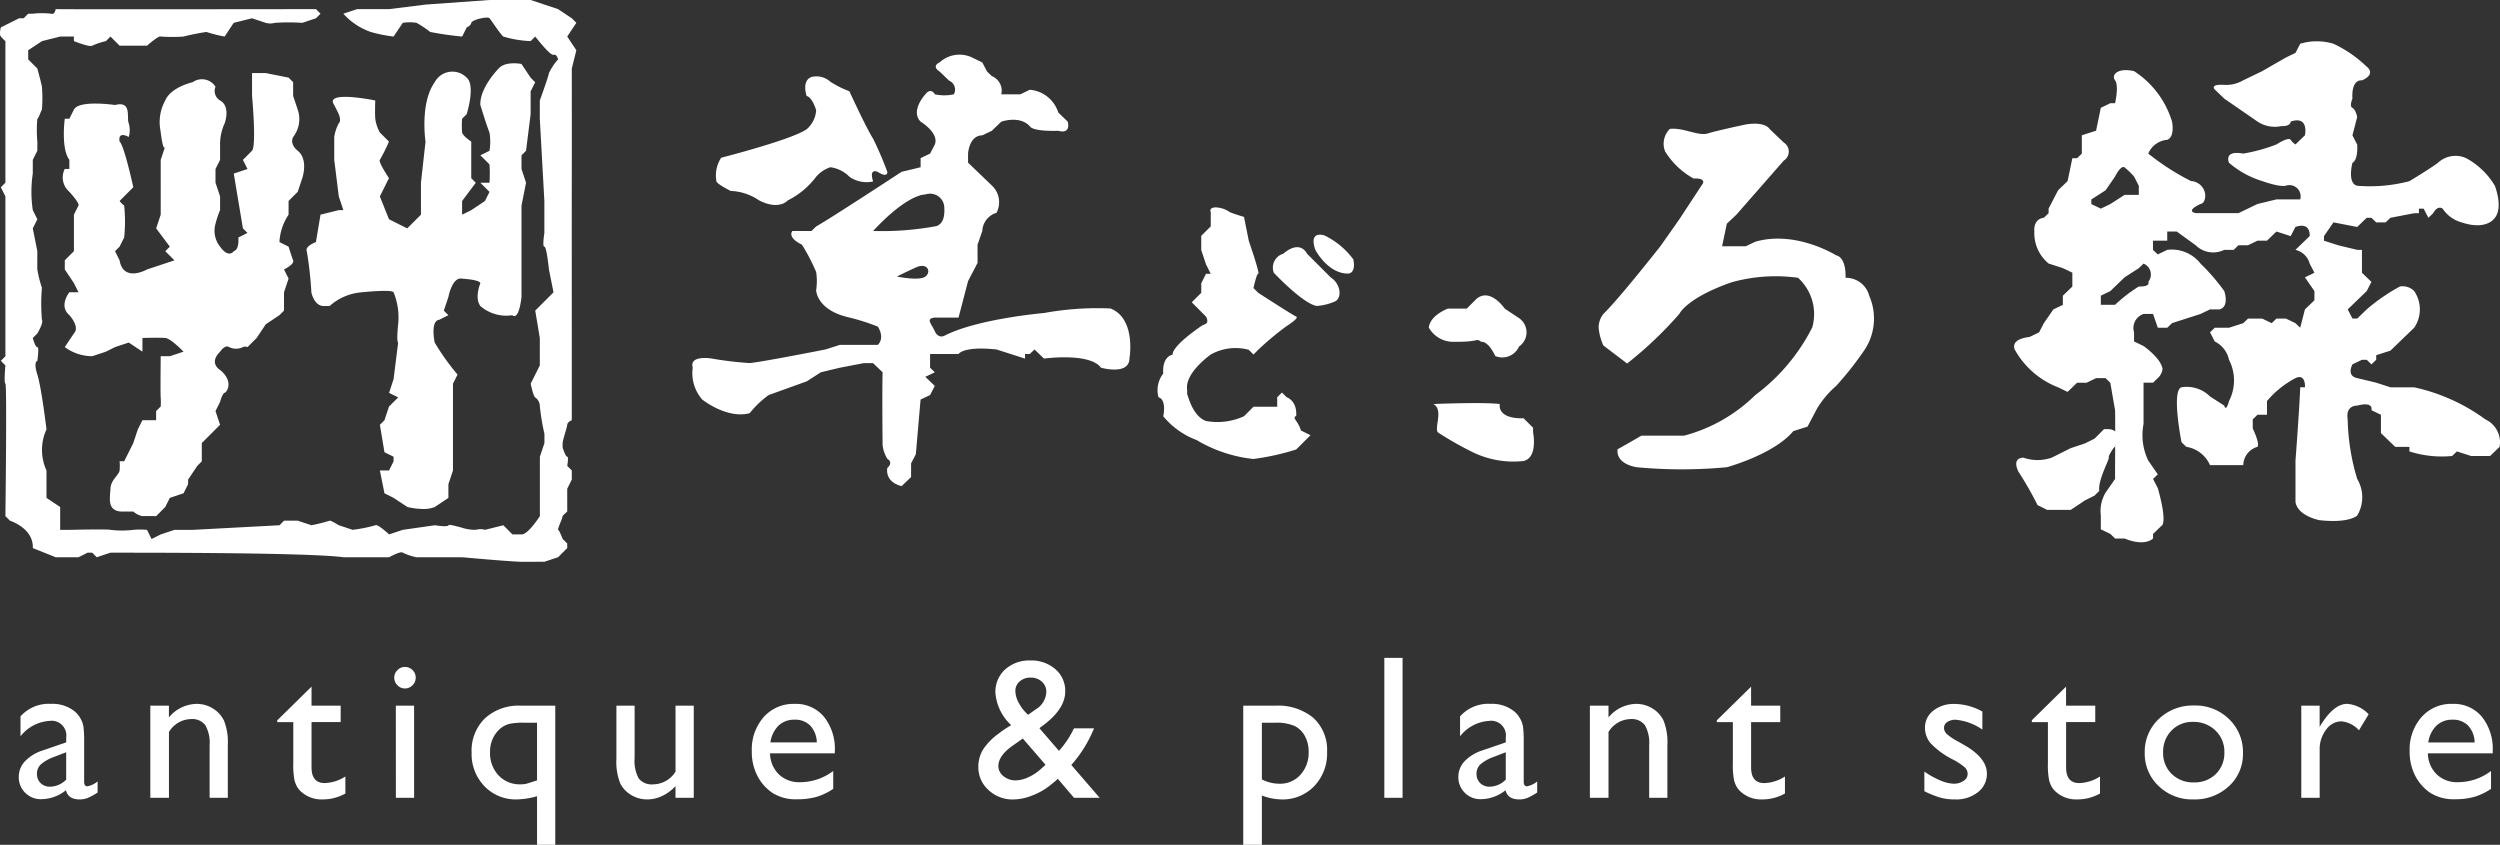
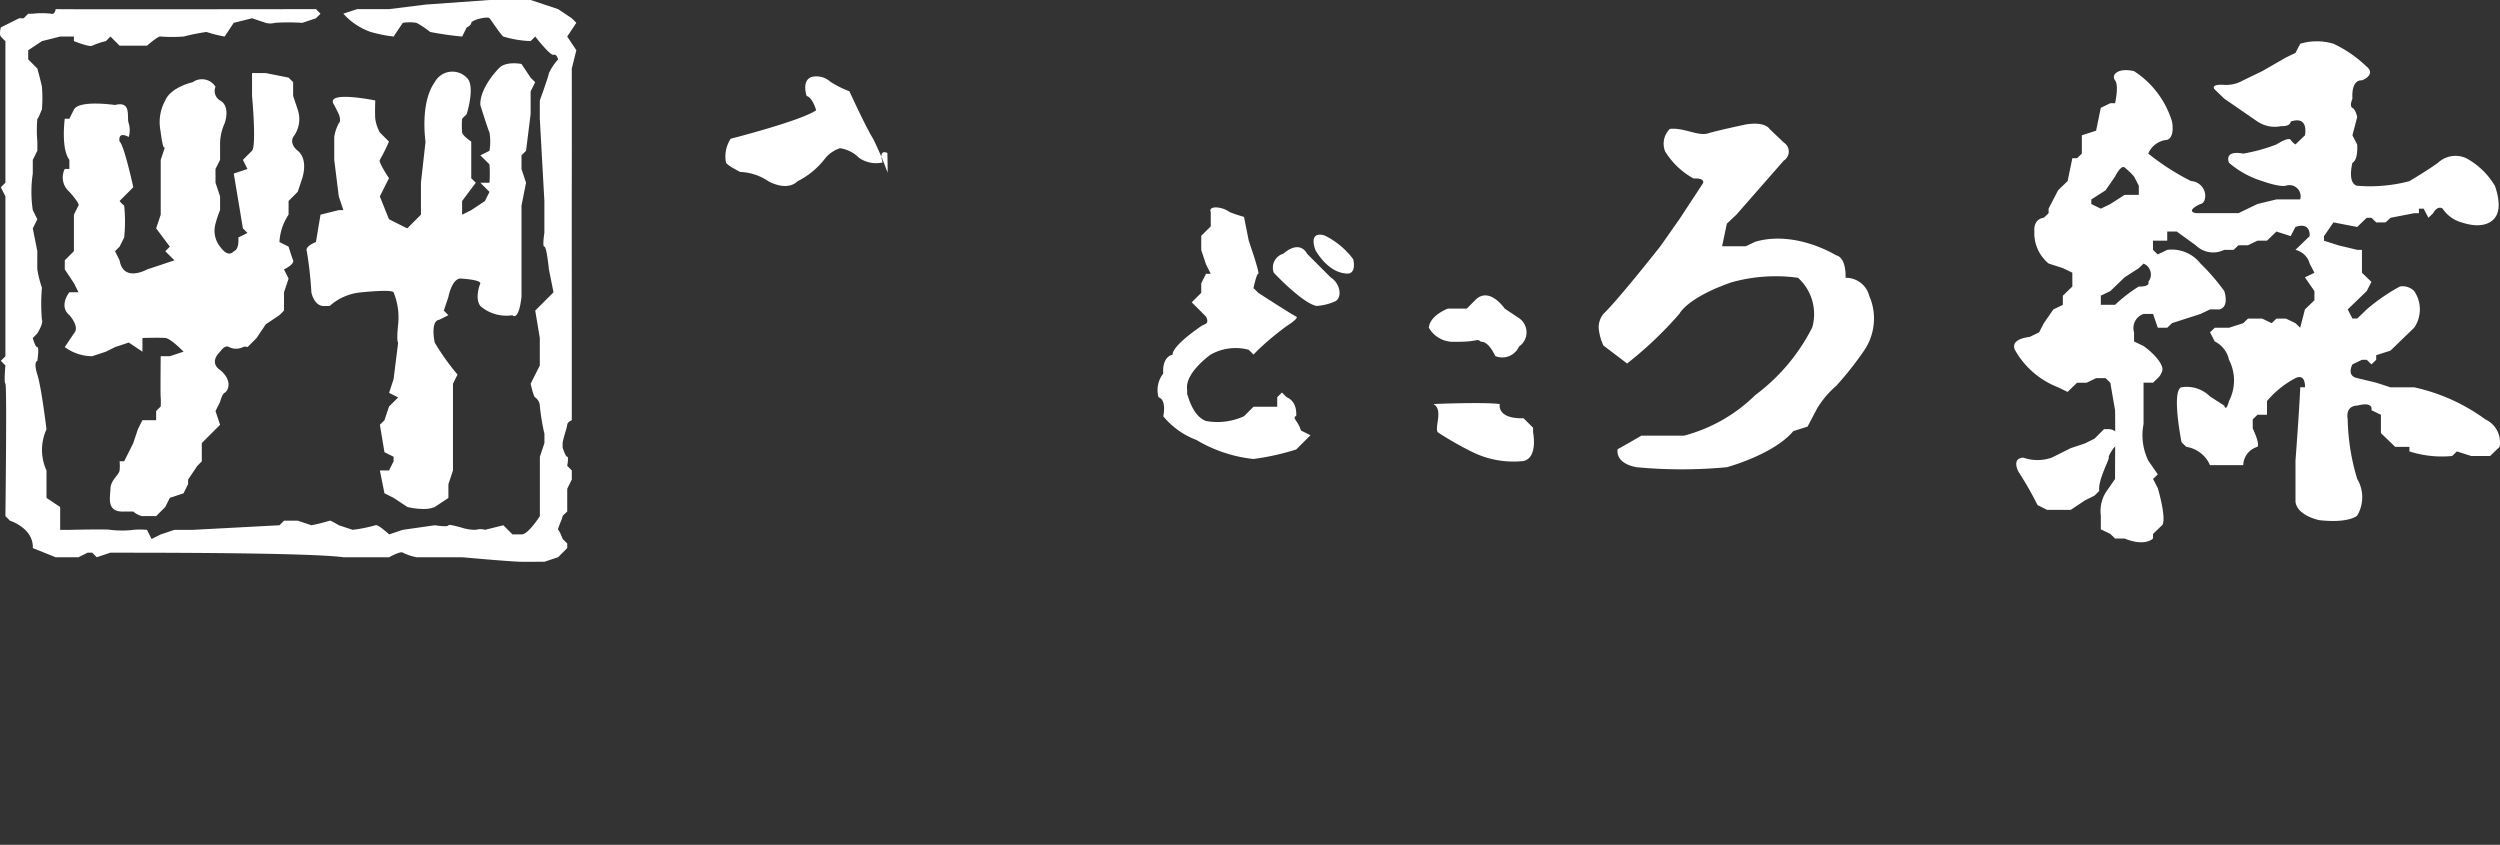
<svg xmlns="http://www.w3.org/2000/svg" width="195" height="65.894" viewBox="0 0 195 65.894">
  <rect x="0" y="0" width="195" height="65.894" fill="#333333" stroke="none" />
  <g transform="translate(0)">
    <path d="M40.681,43.819c-.878-.012-4.632-.354-4.632-.354H32.486a4.4,4.4,0,0,1-1.069-.357c-.153-.152-1.07.357-1.07.357H26.785c-3.036-.408-18.2-.344-18.169-.357s-1.07.357-1.07.357l-.354-.357H6.835l-.713.357H4.341L2.56,42.752C2.626,41.194.778,40.614.778,40.614l-.356-.357s.129-10.276,0-10.33,0-1.426,0-1.426l-.356-.356.356-.357V15.32l-.356-.713.356-.357V3.206A3.438,3.438,0,0,1,.066,2.85c-.149-.181,0-.713,0-.713l1.425-.713h.357L2.2,1.069H2.56a6.139,6.139,0,0,1,1.425,0c.293.108.357-.357.357-.357,1.031.027,20.307,0,20.307,0L25,1.069l-.356.356-1.069.357a16.005,16.005,0,0,0-2.138,0,1.289,1.289,0,0,1-.712,0l-1.07-.357-1.426.357L17.522,2.85A10.457,10.457,0,0,1,16.1,2.493a17.416,17.416,0,0,0-1.782.357,12.156,12.156,0,0,1-1.78,0c-.167-.088-1.07.712-1.07.712H9.328L8.616,2.85l-.356.356a6.166,6.166,0,0,0-1.069.356c-.2.139-1.426-.356-1.426-.356V2.85H4.7l-1.423.356L2.2,3.919v.713l.713.712s.324,1.191.357,1.425a11.015,11.015,0,0,1,0,1.783c-.065.075-.249.666-.357.712a9.942,9.942,0,0,0,0,1.782v.712l-.356.713v1.069a9.675,9.675,0,0,0,0,2.85l.356.712-.356.713.356,1.78s-.011,1.051,0,1.426a8.79,8.79,0,0,0,.357,1.425,14.217,14.217,0,0,0,0,2.493c.144.247-.357,1.07-.357,1.07l-.356.356s.195.737.356.713,0,1.069,0,1.069-.326.051,0,1.069c.012.033.021.069.032.108.318,1.123.681,4.167.681,4.167a3.849,3.849,0,0,0,0,3.206v2.138l1.067.712v1.782H5.41s2.961-.071,3.206,0a7.562,7.562,0,0,0,1.78,0,5.727,5.727,0,0,1,1.069,0l.357.713.713-.356,1.069-.357h1.425L21.8,40.97l.356-.356h1.07l1.069.356a14.256,14.256,0,0,0,1.425-.356c.02-.059.712.356.712.356l1.069.356a11.332,11.332,0,0,0,1.782-.356c.155-.129,1.069.713,1.069.713l1.07-.357,2.493-.356s1.026.165,1.069,0c.021-.085.484.043.981.171a3.432,3.432,0,0,0,1.155.185,1.267,1.267,0,0,1,.714,0l1.425-.356.712.713h.714c.505.023,1.425-1.426,1.425-1.426V35.625l.356-1.067v-.713a17.808,17.808,0,0,1-.356-2.138A.856.856,0,0,0,41.748,31c-.139-.041-.356-1.069-.356-1.069l.713-1.426V26.363l-.357-2.138.713-.713.713-.712-.357-1.782s-.181-1.8-.356-1.78,0-1.07,0-1.07V15.676l-.356-6.413V7.837s.685-1.882.712-2.136a4.536,4.536,0,0,1,.712-1.069s-.093-.438-.354-.357S41.748,2.85,41.748,2.85l-.356.356a8.522,8.522,0,0,1-2.138-.356c-.259-.228-.92-1.254-1.07-1.426s-1.382.124-1.423.357-.357.356-.357.356l-.356.713a24.486,24.486,0,0,1-2.495-.357,7.154,7.154,0,0,0-1.067-.712,3.408,3.408,0,0,0-1.069,0C31.408,1.8,30.7,2.85,30.7,2.85a11.2,11.2,0,0,1-1.782-.357,5.122,5.122,0,0,1-2.138-1.425L27.854.712h2.493L33.2.357,38.185,0h3.208l1.069.357,1.067.354,1.07.713.356.357L44.243,2.85l.712,1.069L44.6,5.344s.007,6.847,0,8.551,0,12.824,0,12.824v6.058s-.341.131-.356.354-.346,1.157-.357,1.426c-.007.181,0,.356,0,.356s.228.737.357.712,0,.714,0,.714l.356.356v.712l-.356.714V39.9s-.4.362-.357.356a3.366,3.366,0,0,1-.189.534c-.105.271-.207.541-.168.534.079-.013.357.713.357.713l.357.356v.357l-.714.713-1.067.354ZM10.4,39.9H9.685c-1.421.072-1.086-1.1-1.069-1.78s.67-1.074.712-1.426a3.545,3.545,0,0,0,0-.713h.357l.357-.712.354-.713.357-1.069.356-.712h1.069v-.714l.357-.356a5.616,5.616,0,0,0,0-.712c-.031-.155,0-3.208,0-3.208h.712l1.069-.354s-.99-1.034-1.426-1.07-1.78,0-1.78,0v1.07l-1.067-.714-1.07.357-.712.357-1.069.354a3.626,3.626,0,0,1-2.139-.712l.713-1.069c.493-.5-.356-1.425-.356-1.425-.856-.721,0-1.782,0-1.782h.712l-.356-.714-.713-1.067v-.713l.713-.713v-2.85l.356-.712s.169-.083-.712-1.069a1.467,1.467,0,0,1-.357-1.782H5.41v-.712c-.672-.88-.357-3.206-.357-3.206H5.41l.356-.712c.412-.773,3.206-.357,3.206-.357,1.351-.349.881,1.011,1.07,1.425a1.9,1.9,0,0,1,0,1.069c-.913-.482-.714.357-.714.357.36.295,1.069,3.562,1.069,3.562L9.328,15.676a1.632,1.632,0,0,0,.357.356,11.891,11.891,0,0,1,0,2.493l-.357.714-.356.354.356.713c.3,1.754,2.138.713,2.138.713l1.07-.356,1.069-.357-.714-.713.357-.354-1.069-1.426.357-1.07V12.469l.328-.99c-.049.1-.164.12-.328-1.148-.008-.052-.013-.1-.019-.149a3.477,3.477,0,0,1,.373-2.345c.438-1.051,2.139-1.425,2.139-1.425a1.245,1.245,0,0,1,1.78.356.862.862,0,0,0,.357,1.069c.85.47.356,1.782.356,1.782a3.971,3.971,0,0,0-.356,1.78v1.07l-.357.712V14.25l.357,1.07v1.069a7.424,7.424,0,0,0-.357,1.069,1.987,1.987,0,0,0,.357,1.782c.686.951,1.067.354,1.067.354.458-.133.357-1.069.357-1.069l.713-.356-.356-.356-.714-4.275,1.07-.357-.356-.712.712-.713c.358-.428,0-4.275,0-4.275V5.7h1.07l1.78.354.356.357V7.481l.357,1.07a2.272,2.272,0,0,1-.357,2.136c-.295.6.357,1.069.357,1.069.857.7.356,2.139.356,2.139l-.356,1.067-.713.713v1.067a4.234,4.234,0,0,0-.713,2.139l.713.357s.232.761.356,1.067-.713.713-.713.713l.357.713L22.153,22.8v1.425l-.356.357-1.067.712-.714,1.069-.712.713a.419.419,0,0,0-.356,0,1.214,1.214,0,0,1-1.069,0c-.334-.229-.713.357-.713.357-.914.906,0,1.423,0,1.423,1.082.9.548,1.712.356,1.782s-.356.713-.356.713l-.357.712.357,1.069-.713.713-.713.713v1.425l-.354.357-.714,1.067v.357l-.356.712-1.069.357-.357.712-.712.713s-.793-.015-1.069,0h-.016A1.55,1.55,0,0,1,10.4,39.9Zm21.375-.357L30.7,38.833l-.713-.357-.356-1.78h.712l.357-.713v-.357l-.713-.354-.356-2.139.356-.354.356-1.07.357-.356L31.061,31l-.713-.357L30.7,29.57l.356-2.85s-.147-.015,0-1.425A5.183,5.183,0,0,0,30.7,22.8c-.149-.251-2.495,0-2.495,0a4.234,4.234,0,0,0-2.493,1.069h-.356c-.857.081-1.069-1.069-1.069-1.069a29.128,29.128,0,0,0-.357-3.208c-.163-.389.713-.712.713-.712L25,16.743l1.425-.354h.357l-.357-1.069-.354-2.85V10.688a3.269,3.269,0,0,1,.354-1.069c.192-.165.051-.593,0-.713s-.354-.712-.354-.712c-.825-1.186,3.2-.357,3.2-.357s-.039.918,0,1.426a3.067,3.067,0,0,0,.357,1.069l.712.713a14.047,14.047,0,0,1-.712,1.425c-.144.153.712,1.426.712,1.426l-.712,1.425.712,1.78,1.425.713,1.069-1.07V14.25l.357-3.2s-.454-2.99.713-4.632A1.564,1.564,0,0,1,36.4,6.055c.712.612,0,2.85,0,2.85l-.356.357a6.885,6.885,0,0,0,0,1.069c.052.276.713.713.713.713V13.9l.354.354-1.067,1.426v1.067l.713-.354,1.069-.713.354-.713-.712-.713h.712a10.353,10.353,0,0,0,0-1.425c-.064-.081-.712-.712-.712-.712l.712-.357a4.439,4.439,0,0,0,0-1.425c-.147-.313-.712-2.138-.712-2.138-.067-1.35,1.425-2.85,1.425-2.85.53-.613,1.783-.357,1.783-.357l.712,1.069.356.357-.356.713v1.78l-.357,2.85-.354.357v1.067l.354,1.069-.354,1.782v7.126c-.231,1.971-.714,1.426-.714,1.426a3.086,3.086,0,0,1-2.493-.713c-.48-.645,0-1.783,0-1.783-.055-.281-1.425-.354-1.425-.354-.774-.165-1.069,1.425-1.069,1.425l-.357,1.069.357.357-.713.354c-.724.088-.356,1.782-.356,1.782a19.208,19.208,0,0,0,1.78,2.495l-.356.713V36.7l-.356,1.069v1.069l-1.069.712A2.313,2.313,0,0,1,33,39.7,5.557,5.557,0,0,1,31.772,39.544Z" fill="#fff" />
  </g>
  <g transform="translate(54 3.23)">
    <path d="M113.939,23.3h-.37l-.741.741-.741.37-1.111.37-1.481.741a3.357,3.357,0,0,1-2.222,0c-.963.054-.37,1.111-.37,1.111a26.536,26.536,0,0,1,1.481,2.592l.741.37h1.851l1.111-.741.741-.37.37-.37c-.123-.824.8-2.452.741-2.592s.37-.741.37-.741l.37-.37C114.872,23.292,113.939,23.3,113.939,23.3Z" transform="translate(-3.455 6.943)" fill="#fff" fill-rule="evenodd" />
    <path d="M106.108,20.369a1.875,1.875,0,0,0-1.851-1.407s.11-1.555-.741-1.759c0,0-3.144-1.969-6.295-1.055l-.741.352H94.63L95,14.74l.741-.7,3.7-4.222a.829.829,0,0,0,0-1.407L98.332,7.352s-.309-.6-1.851-.352c0,0-2.219.468-2.962.7s-1.942-.481-2.962-.352a1.612,1.612,0,0,0-.37,1.759,6.018,6.018,0,0,0,2.222,2.111s.852-.081.741.352L91.3,14.388,89.816,16.5s-3.255,4.138-4.443,5.277A1.711,1.711,0,0,0,85,22.832a4.07,4.07,0,0,0,.37,1.407c.136.108,1.851,1.407,1.851,1.407a29.811,29.811,0,0,0,4.073-3.87s.572-1.246,4.073-2.463a12.725,12.725,0,0,1,5.184-.352,3.815,3.815,0,0,1,1.111,3.87,15.013,15.013,0,0,1-4.443,5.277,12.429,12.429,0,0,1-5.554,3.166H88.335s-1.469.856-1.851,1.055c0,0-.276,1.086,1.481,1.407a37.69,37.69,0,0,0,7.035,0s3.66-.992,5.184-2.815l1.111-.352.741-1.407a7.321,7.321,0,0,1,1.481-1.759,25.039,25.039,0,0,0,2.222-2.815A4.425,4.425,0,0,0,106.108,20.369Z" transform="translate(-14.306 -0.523)" fill="#fff" fill-rule="evenodd" />
    <path d="M83.9,24.108v-.37L83.155,23c-2.132.051-1.851-1.111-1.851-1.111-1.344-.164-5.184,0-5.184,0,.827.444.028,1.895.37,2.222a25.891,25.891,0,0,0,2.592,1.481,7.242,7.242,0,0,0,4.073.741C84.3,26.066,83.9,24.108,83.9,24.108Z" transform="translate(-18.319 6.395)" fill="#fff" fill-rule="evenodd" />
    <path d="M82.915,17.925,81.8,17.184s-1.142-1.694-2.222-.741l-.741.741H77.361s-1.382.509-1.481,1.481A2.185,2.185,0,0,0,77.9,19.771q.1,0,.2,0c1.762,0,1.458-.307,1.851,0,0,0,.528-.134,1.111,1.111a1.422,1.422,0,0,0,1.851-.741A1.339,1.339,0,0,0,82.915,17.925Z" transform="translate(-18.432 3.659)" fill="#fff" fill-rule="evenodd" />
    <path d="M72.89,14.857a6.134,6.134,0,0,0-2.222-1.851s-1.288-.489-.741,1.111c0,0,.989,1.893,2.592,1.851C72.52,15.968,73.118,15.951,72.89,14.857Z" transform="translate(-21.333 2.14)" fill="#fff" fill-rule="evenodd" />
    <path d="M72.192,15.972,70.341,14.12s-.5-1.146-1.851,0a1.129,1.129,0,0,0-.741,1.481s2.22,2.376,3.332,2.592a4.165,4.165,0,0,0,1.481-.37C73.093,17.514,72.95,16.451,72.192,15.972Z" transform="translate(-22.394 2.44)" fill="#fff" fill-rule="evenodd" />
    <path d="M72.855,29.185a2.49,2.49,0,0,0-.37-.741c-.279-.393,0-.37,0-.37.088-1.23-.741-1.481-.741-1.481l-.37-.37-.37.37v.741H69.153l-.741.741a4.993,4.993,0,0,1-2.962.37c-.98-.353-1.378-1.787-1.463-2.141.019.514-.019-.08-.019-.08s.006.029.019.08c0-.1-.009-.238-.019-.451C63.916,24.6,65.82,23.26,65.82,23.26a3.965,3.965,0,0,1,2.962-.37l.37.37.37-.37a22.188,22.188,0,0,1,2.222-1.851s1.011-.633.741-.741-2.962-1.851-2.962-1.851l-.37-.37s.248-1.148.37-1.111-.344-1.4-.37-1.481-.37-1.111-.37-1.111l-.37-1.851a11.175,11.175,0,0,1-1.111-.37,1.979,1.979,0,0,0-1.111-.37c-.555.02-.37.37-.37.37v1.111L65.079,14v1.111l.37,1.111.37.741h-.37l-.37.741v.741l-.741.741L65.45,20.3c.3.606-.116.565-.37.741-2.464,1.706-2.222,2.222-2.222,2.222-.9.222-.741,1.481-.741,1.481a2.089,2.089,0,0,0-.37,1.851c.66.2.37,1.481.37,1.481a6.134,6.134,0,0,0,2.592,1.851,10.92,10.92,0,0,0,4.443,1.481,19.494,19.494,0,0,0,3.333-.741L73.6,29.555Z" transform="translate(-25.382 1.163)" fill="#fff" fill-rule="evenodd" />
-     <path d="M51.789,12a27.078,27.078,0,0,0-1.111-2.592c-.508-.779-1.851-3.7-1.851-3.7a7.87,7.87,0,0,1-1.481-.741,1.611,1.611,0,0,0-1.481-.37c-.788.3-.37,1.481-.37,1.481.464.116.741,1.111.741,1.111a2.121,2.121,0,0,1-.741,1.481c-1.146.815-6.665,2.222-6.665,2.222a2.516,2.516,0,0,0-.37,1.851c.08.23,1.111.741,1.111.741a4.182,4.182,0,0,1,2.222.741c1.575.795,2.222,0,2.222,0a6.274,6.274,0,0,0,2.222-1.851,2.53,2.53,0,0,1,1.111-.741,2.573,2.573,0,0,1,1.481.741,2.329,2.329,0,0,0,1.851.37c-.352-1.108.37-.741.37-.741C51.84,12.51,51.789,12,51.789,12Z" transform="translate(-36.576 -1.82)" fill="#fff" fill-rule="evenodd" />
-     <path d="M69.836,23.246a23.323,23.323,0,0,0-5.184.355s-5.21.446-7.776,1.777c0,0-.467.25-.741-.355s-.742-.98,0-1.066h1.851l.741-2.843.741-1.421V18.271l.37-1.066a1.552,1.552,0,0,1,1.111-1.421,1.785,1.785,0,0,0-.37-2.132l-1.851-1.777v-.711s.077-1.408,1.111-1.421l.741-.355.741-.711s1.436-.509,2.222.355c0,0,.116.42,2.222.355,0,0,.98.339.741-.711l-.741-.711a2.543,2.543,0,0,0-2.222-1.777l-.741.355H61.32a1.229,1.229,0,0,0-.741-1.421l-.37-.355-.37-.711L59.1,3.7a2.287,2.287,0,0,0-2.592.355s-.673.268,0,.711l.741.711a.755.755,0,0,1,.37,1.066,3.521,3.521,0,0,1-1.481,0s-.29-.577-.741,0c0,0-1.2,1.284-.37,2.132,0,0,1.452.874,1.111,1.777l-.37.711-.741.355v.711l-1.481.355s-5.531,3.632-6.665,4.264l-.37.355H45.027s-.457.481.741,1.066A15.06,15.06,0,0,1,46.879,20.4a4.738,4.738,0,0,1,0,1.421s.019,1.559,2.592,2.132a16.439,16.439,0,0,1,2.222.711s.574.832,0,1.421H48.73l-1.111.355s-4.857.964-5.924,1.066a27.41,27.41,0,0,1-2.962-.355s-1.773-.3-1.481.711a3.12,3.12,0,0,0,.741,2.487s1.913,1.537,3.7,1.066A7.435,7.435,0,0,1,43.176,30l2.962-1.066,1.111-.711,1.481-.355,1.851-.355h.741l.37.355.37.355s-.045,1.229,0,5.685a2.642,2.642,0,0,0,.37,1.066s.506.267,0,.711c0,0-.262,1.059,1.111,1.421l.741-.711V35.327l.37-.711.37-4.264L55.765,30l.37-.711-.741-.711.741-.355-.37-.355V26.8h2.222s.344-.634,2.962-.355l2.222.711V26.8h.37l.37-.355.37.355.37.355s3.561-.489,4.443.711c0,0,2.191.622,2.222-.711C71.317,27.154,71.859,24.045,69.836,23.246ZM51.322,17.2c2.757-2.957,4.073-2.843,4.073-2.843a1.109,1.109,0,0,1,1.481,1.066c.082,1.41-.741,1.421-.741,1.421A22.907,22.907,0,0,1,51.322,17.2ZM55.4,20.758c-.48.361-2.222,0-2.222,0,.293-.142.563-.293,1.481-.711S55.876,20.4,55.4,20.758Z" transform="translate(-37.219 -2.416)" fill="#fff" fill-rule="evenodd" />
+     <path d="M51.789,12a27.078,27.078,0,0,0-1.111-2.592c-.508-.779-1.851-3.7-1.851-3.7a7.87,7.87,0,0,1-1.481-.741,1.611,1.611,0,0,0-1.481-.37c-.788.3-.37,1.481-.37,1.481.464.116.741,1.111.741,1.111c-1.146.815-6.665,2.222-6.665,2.222a2.516,2.516,0,0,0-.37,1.851c.08.23,1.111.741,1.111.741a4.182,4.182,0,0,1,2.222.741c1.575.795,2.222,0,2.222,0a6.274,6.274,0,0,0,2.222-1.851,2.53,2.53,0,0,1,1.111-.741,2.573,2.573,0,0,1,1.481.741,2.329,2.329,0,0,0,1.851.37c-.352-1.108.37-.741.37-.741C51.84,12.51,51.789,12,51.789,12Z" transform="translate(-36.576 -1.82)" fill="#fff" fill-rule="evenodd" />
    <path d="M144.013,32.261a14.717,14.717,0,0,0-5.554-2.5h-1.851L135.5,29.4l-1.481-.357c-.875-.179-.37-1.072-.37-1.072l.741-.357h.37l.37.357.37-.357v-.357l1.111-.357,1.851-1.787a2.531,2.531,0,0,0,0-2.859,1.263,1.263,0,0,0-1.111-.357,14.548,14.548,0,0,0-2.592,1.787l-.741.715h-.37l-.37-.715.741-.715.37-.357.37-.357.37-.715-.741-.715V19.04h-.37l-1.481-.357-1.111-.357v-.357l.741-1.072,1.851.357.741-.715h.37l.37.357h.741l.37-.357,1.851-.357h.37v-.357h.37l.37.715.37-.357c.372-.669.741-.357.741-.357a2.6,2.6,0,0,0,1.481,1.072c1.984.66,2.592-.357,2.592-.357.667-.817,0-2.5,0-2.5a5.849,5.849,0,0,0-2.222-2.144,2,2,0,0,0-2.222.357c-.673.5-2.222,1.429-2.222,1.429a12.149,12.149,0,0,1-4.073.357c-.795-.192-.37-1.787-.37-1.787.471-.255.37-1.429.37-1.429l-.37-.715.37-1.429s-.106-.576-.37-.715,0-.715,0-.715c-.093-1.584.741-1.429.741-1.429,1.165-.511.37-1.072.37-1.072a9.666,9.666,0,0,0-2.592-1.787,4.529,4.529,0,0,0-2.592,0l-.37.715-.741.357L126.609,5.1l-1.481.715a2.65,2.65,0,0,1-1.481.357c-1.168-.076-.741.357-.741.357l.741.715,2.592,1.787a2.42,2.42,0,0,0,1.851.357c.753.034.741-.357.741-.357,1.453-.482,1.111,1.072,1.111,1.072l-.37.357-.37.357a1.209,1.209,0,0,1-.37-.357c-.181-.258-1.111.357-1.111.357a13.43,13.43,0,0,1-2.592.715c-1.568-.289-1.111.715-1.111.715a7.185,7.185,0,0,0,2.592,1.429c1.49.52,1.851.357,1.851.357a.874.874,0,0,1,1.111,1.072H127.72l-1.481.357-.741.357-.741.357h-3.332c-.849-.185.37-.715.37-.715.409-.07.37-.715.37-.715a1.175,1.175,0,0,0-1.111-1.072,18.867,18.867,0,0,1-3.333-2.144,1.756,1.756,0,0,1,1.481-1.072c.625-.246.37-1.429.37-1.429A7.15,7.15,0,0,0,116.612,5.1c-1.285-.292-1.8.3-1.481.715s0,1.787,0,1.787h-.37l-.741.357-.37,1.787-1.111.357v1.429l-.37.357h-.37l-.37,1.787-.741.715-.741,1.429v.357l-.37.357c-.873.116-.741,1.072-.741,1.072a3.066,3.066,0,0,0,1.111,2.5l1.111.357.741.357V21.9l-.741.715v.715l-.741.357-.741,1.072-.37.715-.741.357c-1.7.207-1.111,1.072-1.111,1.072a6.588,6.588,0,0,0,3.333,2.859l.741.357.37-.357.37-.357h.741l.741-.357h.741l.37.357.37,2.144c.025.71,0,4.645,0,4.645v.715l-.741,1.072a2.793,2.793,0,0,0-.37,1.787v1.072l.741.357.37.357h.741c1.612.663,2.222,0,2.222,0v-.357l.37-.357.37-.357c.3-.616-.37-2.859-.37-2.859l-.37-.715.37-.357-.741-1.072a4.548,4.548,0,0,1-.37-2.859V29.4h.741l.37-.357a1.159,1.159,0,0,0,.37-.715c-.125-.847-1.481-1.787-1.481-1.787l-.741-.357v-.715a1.153,1.153,0,0,1,.741-1.429h.741l.37,1.072h.741l.37-.357,1.111-.357,1.111-.357.741-.357h.741c.8-.21.37-1.429.37-1.429a16.109,16.109,0,0,0-1.851-2.144A2.848,2.848,0,0,0,119.2,19.04l-.741.357-.37-.357v-.715H119.2v-.715h.741l1.481,1.072a1.937,1.937,0,0,0,2.222.357h.741l.37-.357h.741l.741-.357h.741l.37-.357.37-.357,1.111.357.37-.715c1.227-.426,1.111.715,1.111.715L129.2,19.04a1.5,1.5,0,0,1,1.111,1.072l.37.715-.741.357.741,1.072v.715l-.741.715-.37,1.429-.37-.357-.741-.357h-.741l-.37.357-.741-.357H125.5l-.37.357-1.111.357h-1.111l-.37.357.37.715a2.067,2.067,0,0,1,1.111,1.429,3.508,3.508,0,0,1,0,3.216c-.25.922-.37.357-.37.357l-1.111-.715a2.571,2.571,0,0,0-2.222-.715c-.813.222,0,4.288,0,4.288l.37.357a2.42,2.42,0,0,1,1.851,1.429h2.592a1.527,1.527,0,0,1,1.111-1.429c.2-.274-.37-1.429-.37-1.429v-.715l.37-.357h.741V30.832a7.412,7.412,0,0,1,2.222-1.787c.818-.387.741.715.741.715h-.37c-.065,1.732-.37,5.717-.37,5.717v3.216c.145,1.094,1.851,1.429,1.851,1.429,2.337.265,2.962-.357,2.962-.357a2.79,2.79,0,0,0,0-2.859,17.093,17.093,0,0,1-.741-4.645c-.187-1.123.741-1.072.741-1.072,1.331-.351,1.111.357,1.111.357l.741.357v1.429l1.111,1.072h1.111v.357a8.269,8.269,0,0,0,3.332.357l.37-.357,1.111.357h1.481l.741-.715A1.977,1.977,0,0,0,144.013,32.261ZM113.279,15.467v-.357l1.111-.715.741-1.072s.447-.919.741-.715a5.707,5.707,0,0,1,.741.715l.37.715v.715h-1.111l-1.111.715-.741.357Zm3.7,6.432a11.791,11.791,0,0,0-1.851,1.429H114.02v-.715l.741-.357,1.111-1.072,1.111-.715.37-.357a.921.921,0,0,1,.37,1.429S117.942,21.918,116.982,21.9Z" transform="translate(-4.156 -2.781)" fill="#fff" fill-rule="evenodd" />
  </g>
-   <path d="M-91.437-4.32v3.055q0,.367.25.367a1.721,1.721,0,0,0,.8-.383v.867a4.651,4.651,0,0,1-.777.426,1.686,1.686,0,0,1-.613.113q-.914,0-1.078-.719a3.094,3.094,0,0,1-1.93.7,1.7,1.7,0,0,1-1.25-.5,1.683,1.683,0,0,1-.5-1.246,1.754,1.754,0,0,1,.488-1.215A3.3,3.3,0,0,1-94.655-3.7l1.82-.625V-4.7a1.146,1.146,0,0,0-1.3-1.3A3.123,3.123,0,0,0-96.4-4.8V-6.352a2.951,2.951,0,0,1,2.383-.977,2.751,2.751,0,0,1,1.867.609,1.913,1.913,0,0,1,.422.52,1.873,1.873,0,0,1,.238.648A9.6,9.6,0,0,1-91.437-4.32Zm-1.4,2.9V-3.555l-.953.367a3.217,3.217,0,0,0-1.027.582.978.978,0,0,0-.3.73.976.976,0,0,0,.285.727,1.006,1.006,0,0,0,.738.281A1.788,1.788,0,0,0-92.835-1.422Zm8.013-5.766v.914a2.858,2.858,0,0,1,2.164-1.055,2.383,2.383,0,0,1,1.25.348,2.267,2.267,0,0,1,.879.953,4.557,4.557,0,0,1,.3,1.918V0H-81.65V-4.094a2.8,2.8,0,0,0-.336-1.574,1.284,1.284,0,0,0-1.125-.473,2.048,2.048,0,0,0-1.711,1.008V0h-1.453V-7.187Zm8.45,1.141L-73.7-8.672v1.484h2.273v1.281H-73.7v3.523q0,1.234,1.023,1.234a3.14,3.14,0,0,0,1.617-.516V-.336a3.591,3.591,0,0,1-1.789.461,2.371,2.371,0,0,1-1.625-.57,1.624,1.624,0,0,1-.336-.387,2.055,2.055,0,0,1-.223-.562,6.315,6.315,0,0,1-.09-1.324V-5.906h-1.25Zm9.95-4.164a.834.834,0,0,1,.6.242.8.8,0,0,1,.25.594.811.811,0,0,1-.25.594.82.82,0,0,1-.6.25A.788.788,0,0,1-67-8.785a.815.815,0,0,1-.25-.59A.807.807,0,0,1-67-9.957.788.788,0,0,1-66.422-10.211Zm-.7,3.023H-65.7V0h-1.422Zm9.747,0h2.688V3.664h-1.422V-.125a6.236,6.236,0,0,1-1.57.25A3.376,3.376,0,0,1-60.214-.906a3.606,3.606,0,0,1-1-2.617A3.521,3.521,0,0,1-60.175-6.2,3.882,3.882,0,0,1-57.378-7.187Zm1.266,5.828v-4.5h-.9a5.842,5.842,0,0,0-1.23.082,1.894,1.894,0,0,0-.535.227,1.973,1.973,0,0,0-.414.355,2.39,2.39,0,0,0-.586,1.641,2.517,2.517,0,0,0,.66,1.8,2.242,2.242,0,0,0,1.707.7,2.091,2.091,0,0,0,.4-.031q.156-.031.688-.211l.109-.031ZM-45.31,0V-.914a3.314,3.314,0,0,1-1.035.766,2.709,2.709,0,0,1-1.16.273,2.418,2.418,0,0,1-1.254-.34,2.206,2.206,0,0,1-.867-.922A4.618,4.618,0,0,1-49.92-3.07V-7.187H-48.5v4.1A2.827,2.827,0,0,0-48.173-1.5a1.31,1.31,0,0,0,1.137.449,2.08,2.08,0,0,0,1.727-.992V-7.187h1.422V0Zm12.427-3.469h-5.055a2.347,2.347,0,0,0,.691,1.641,2.28,2.28,0,0,0,1.645.609,4.279,4.279,0,0,0,2.594-.875V-.7a4.747,4.747,0,0,1-1.3.625,5.439,5.439,0,0,1-1.512.188,3.393,3.393,0,0,1-1.922-.492,3.58,3.58,0,0,1-1.176-1.324,4.049,4.049,0,0,1-.441-1.926A3.823,3.823,0,0,1-38.43-6.3a3.1,3.1,0,0,1,2.414-1.027,2.844,2.844,0,0,1,2.281,1,4,4,0,0,1,.852,2.68Zm-5.023-.852h3.617A1.985,1.985,0,0,0-34.8-5.633a1.631,1.631,0,0,0-1.219-.461,1.753,1.753,0,0,0-1.254.461A2.283,2.283,0,0,0-37.907-4.32ZM-14.225,0-15.49-1.484a6.863,6.863,0,0,1-.562.477l-.016.016A5.111,5.111,0,0,1-17.44-.2a4.127,4.127,0,0,1-1.535.328A2.71,2.71,0,0,1-20.9-.613a2.373,2.373,0,0,1-.789-1.8A2.551,2.551,0,0,1-21.3-3.8a4.828,4.828,0,0,1,1.262-1.258l.023-.023a7.732,7.732,0,0,1,.891-.586A3.823,3.823,0,0,1-20.358-8.2a2.345,2.345,0,0,1,.758-1.812,2.8,2.8,0,0,1,1.969-.7,2.832,2.832,0,0,1,1.953.68,2.216,2.216,0,0,1,.766,1.734q0,1.43-1.906,2.781l-.109.086L-15.4-3.664a7.386,7.386,0,0,0,1.172-1.758h1.563a9.884,9.884,0,0,1-1.773,2.859L-12.225,0ZM-16.8-2.258l.352-.32-1.773-2.047-.687.484q-1.219.82-1.219,1.664a.991.991,0,0,0,.4.789,1.463,1.463,0,0,0,.961.328,2.432,2.432,0,0,0,.988-.25A3.648,3.648,0,0,0-16.8-2.258Zm-1.008-4.219.594-.422a1.665,1.665,0,0,0,.828-1.359,1.039,1.039,0,0,0-.348-.8,1.247,1.247,0,0,0-.879-.32,1.239,1.239,0,0,0-.852.3.949.949,0,0,0-.336.742,2.022,2.022,0,0,0,.266.934A3.413,3.413,0,0,0-17.811-6.477ZM-1.027,3.664V-7.187H1.465a4.318,4.318,0,0,1,2.98.953A3.388,3.388,0,0,1,5.512-3.57a3.665,3.665,0,0,1-1,2.656A3.4,3.4,0,0,1,1.949.125,4.49,4.49,0,0,1,.426-.18V3.664ZM1.434-5.859H.426v4.422A2.979,2.979,0,0,0,1.8-1.1a2.119,2.119,0,0,0,1.637-.7,2.546,2.546,0,0,0,.637-1.789,2.506,2.506,0,0,0-.3-1.242,1.821,1.821,0,0,0-.82-.785A3.673,3.673,0,0,0,1.434-5.859Zm8.544-5.055H11.4V0H9.978ZM20.85-4.32v3.055q0,.367.25.367a1.721,1.721,0,0,0,.8-.383v.867a4.651,4.651,0,0,1-.777.426,1.686,1.686,0,0,1-.613.113q-.914,0-1.078-.719a3.094,3.094,0,0,1-1.93.7,1.7,1.7,0,0,1-1.25-.5,1.683,1.683,0,0,1-.5-1.246,1.754,1.754,0,0,1,.488-1.215A3.3,3.3,0,0,1,17.631-3.7l1.82-.625V-4.7a1.146,1.146,0,0,0-1.3-1.3,3.123,3.123,0,0,0-2.266,1.2V-6.352a2.951,2.951,0,0,1,2.383-.977,2.751,2.751,0,0,1,1.867.609,1.913,1.913,0,0,1,.422.52,1.873,1.873,0,0,1,.238.648A9.6,9.6,0,0,1,20.85-4.32Zm-1.4,2.9V-3.555l-.953.367a3.217,3.217,0,0,0-1.027.582.978.978,0,0,0-.3.73.976.976,0,0,0,.285.727,1.007,1.007,0,0,0,.738.281A1.788,1.788,0,0,0,19.451-1.422Zm8.013-5.766v.914a2.858,2.858,0,0,1,2.164-1.055,2.383,2.383,0,0,1,1.25.348,2.267,2.267,0,0,1,.879.953,4.557,4.557,0,0,1,.3,1.918V0H30.636V-4.094A2.8,2.8,0,0,0,30.3-5.668a1.284,1.284,0,0,0-1.125-.473,2.048,2.048,0,0,0-1.711,1.008V0H26.011V-7.187Zm8.45,1.141,2.672-2.625v1.484H40.86v1.281H38.586v3.523q0,1.234,1.023,1.234a3.14,3.14,0,0,0,1.617-.516V-.336a3.591,3.591,0,0,1-1.789.461,2.371,2.371,0,0,1-1.625-.57,1.624,1.624,0,0,1-.336-.387,2.055,2.055,0,0,1-.223-.562,6.316,6.316,0,0,1-.09-1.324V-5.906h-1.25ZM52.1-.516V-2.047a6.48,6.48,0,0,0,1.23.684,2.869,2.869,0,0,0,1.059.262,1.324,1.324,0,0,0,.766-.219.629.629,0,0,0,.32-.523.7.7,0,0,0-.207-.52,4.805,4.805,0,0,0-.895-.6,6.341,6.341,0,0,1-1.8-1.309,1.878,1.878,0,0,1-.426-1.184A1.662,1.662,0,0,1,52.8-6.8a2.549,2.549,0,0,1,1.66-.523,4.572,4.572,0,0,1,2.164.594v1.406a4.328,4.328,0,0,0-2.07-.766,1.151,1.151,0,0,0-.668.176.541.541,0,0,0-.254.465.668.668,0,0,0,.23.477,3.96,3.96,0,0,0,.809.547l.508.289q1.8,1.016,1.8,2.25A1.791,1.791,0,0,1,56.28-.441,2.713,2.713,0,0,1,54.5.125a4.334,4.334,0,0,1-1.141-.137A7.679,7.679,0,0,1,52.1-.516Zm8.38-5.531,2.672-2.625v1.484H65.43v1.281H63.156v3.523q0,1.234,1.023,1.234A3.14,3.14,0,0,0,65.8-1.664V-.336a3.591,3.591,0,0,1-1.789.461,2.371,2.371,0,0,1-1.625-.57,1.624,1.624,0,0,1-.336-.387,2.055,2.055,0,0,1-.223-.562,6.316,6.316,0,0,1-.09-1.324V-5.906h-1.25ZM73.138-7.2a3.748,3.748,0,0,1,2.727,1.059,3.56,3.56,0,0,1,1.086,2.66A3.382,3.382,0,0,1,75.849-.9,3.908,3.908,0,0,1,73.075.125a3.749,3.749,0,0,1-2.7-1.043,3.464,3.464,0,0,1-1.086-2.605,3.489,3.489,0,0,1,1.1-2.629A3.824,3.824,0,0,1,73.138-7.2ZM73.06-5.922a2.246,2.246,0,0,0-1.68.672,2.347,2.347,0,0,0-.656,1.711A2.243,2.243,0,0,0,71.4-1.855a2.375,2.375,0,0,0,1.727.652,2.336,2.336,0,0,0,1.715-.66A2.276,2.276,0,0,0,75.5-3.555a2.258,2.258,0,0,0-.7-1.7A2.417,2.417,0,0,0,73.06-5.922Zm9.872-1.266v1.648l.078-.125q1.031-1.664,2.063-1.664a2.543,2.543,0,0,1,1.68.813L86-5.266a2.106,2.106,0,0,0-1.375-.7,1.473,1.473,0,0,0-1.191.656,2.479,2.479,0,0,0-.5,1.555V0H81.5V-7.187Zm13.5,3.719H91.374a2.347,2.347,0,0,0,.691,1.641,2.28,2.28,0,0,0,1.645.609A4.279,4.279,0,0,0,96.3-2.094V-.7A4.747,4.747,0,0,1,95-.078a5.439,5.439,0,0,1-1.512.188A3.393,3.393,0,0,1,91.57-.383a3.58,3.58,0,0,1-1.176-1.324,4.049,4.049,0,0,1-.441-1.926,3.823,3.823,0,0,1,.93-2.668A3.1,3.1,0,0,1,93.3-7.328a2.844,2.844,0,0,1,2.281,1,4,4,0,0,1,.852,2.68ZM91.405-4.32h3.617a1.985,1.985,0,0,0-.508-1.312A1.631,1.631,0,0,0,93.3-6.094a1.753,1.753,0,0,0-1.254.461A2.283,2.283,0,0,0,91.405-4.32Z" transform="translate(98 62.23)" fill="#fff" />
</svg>